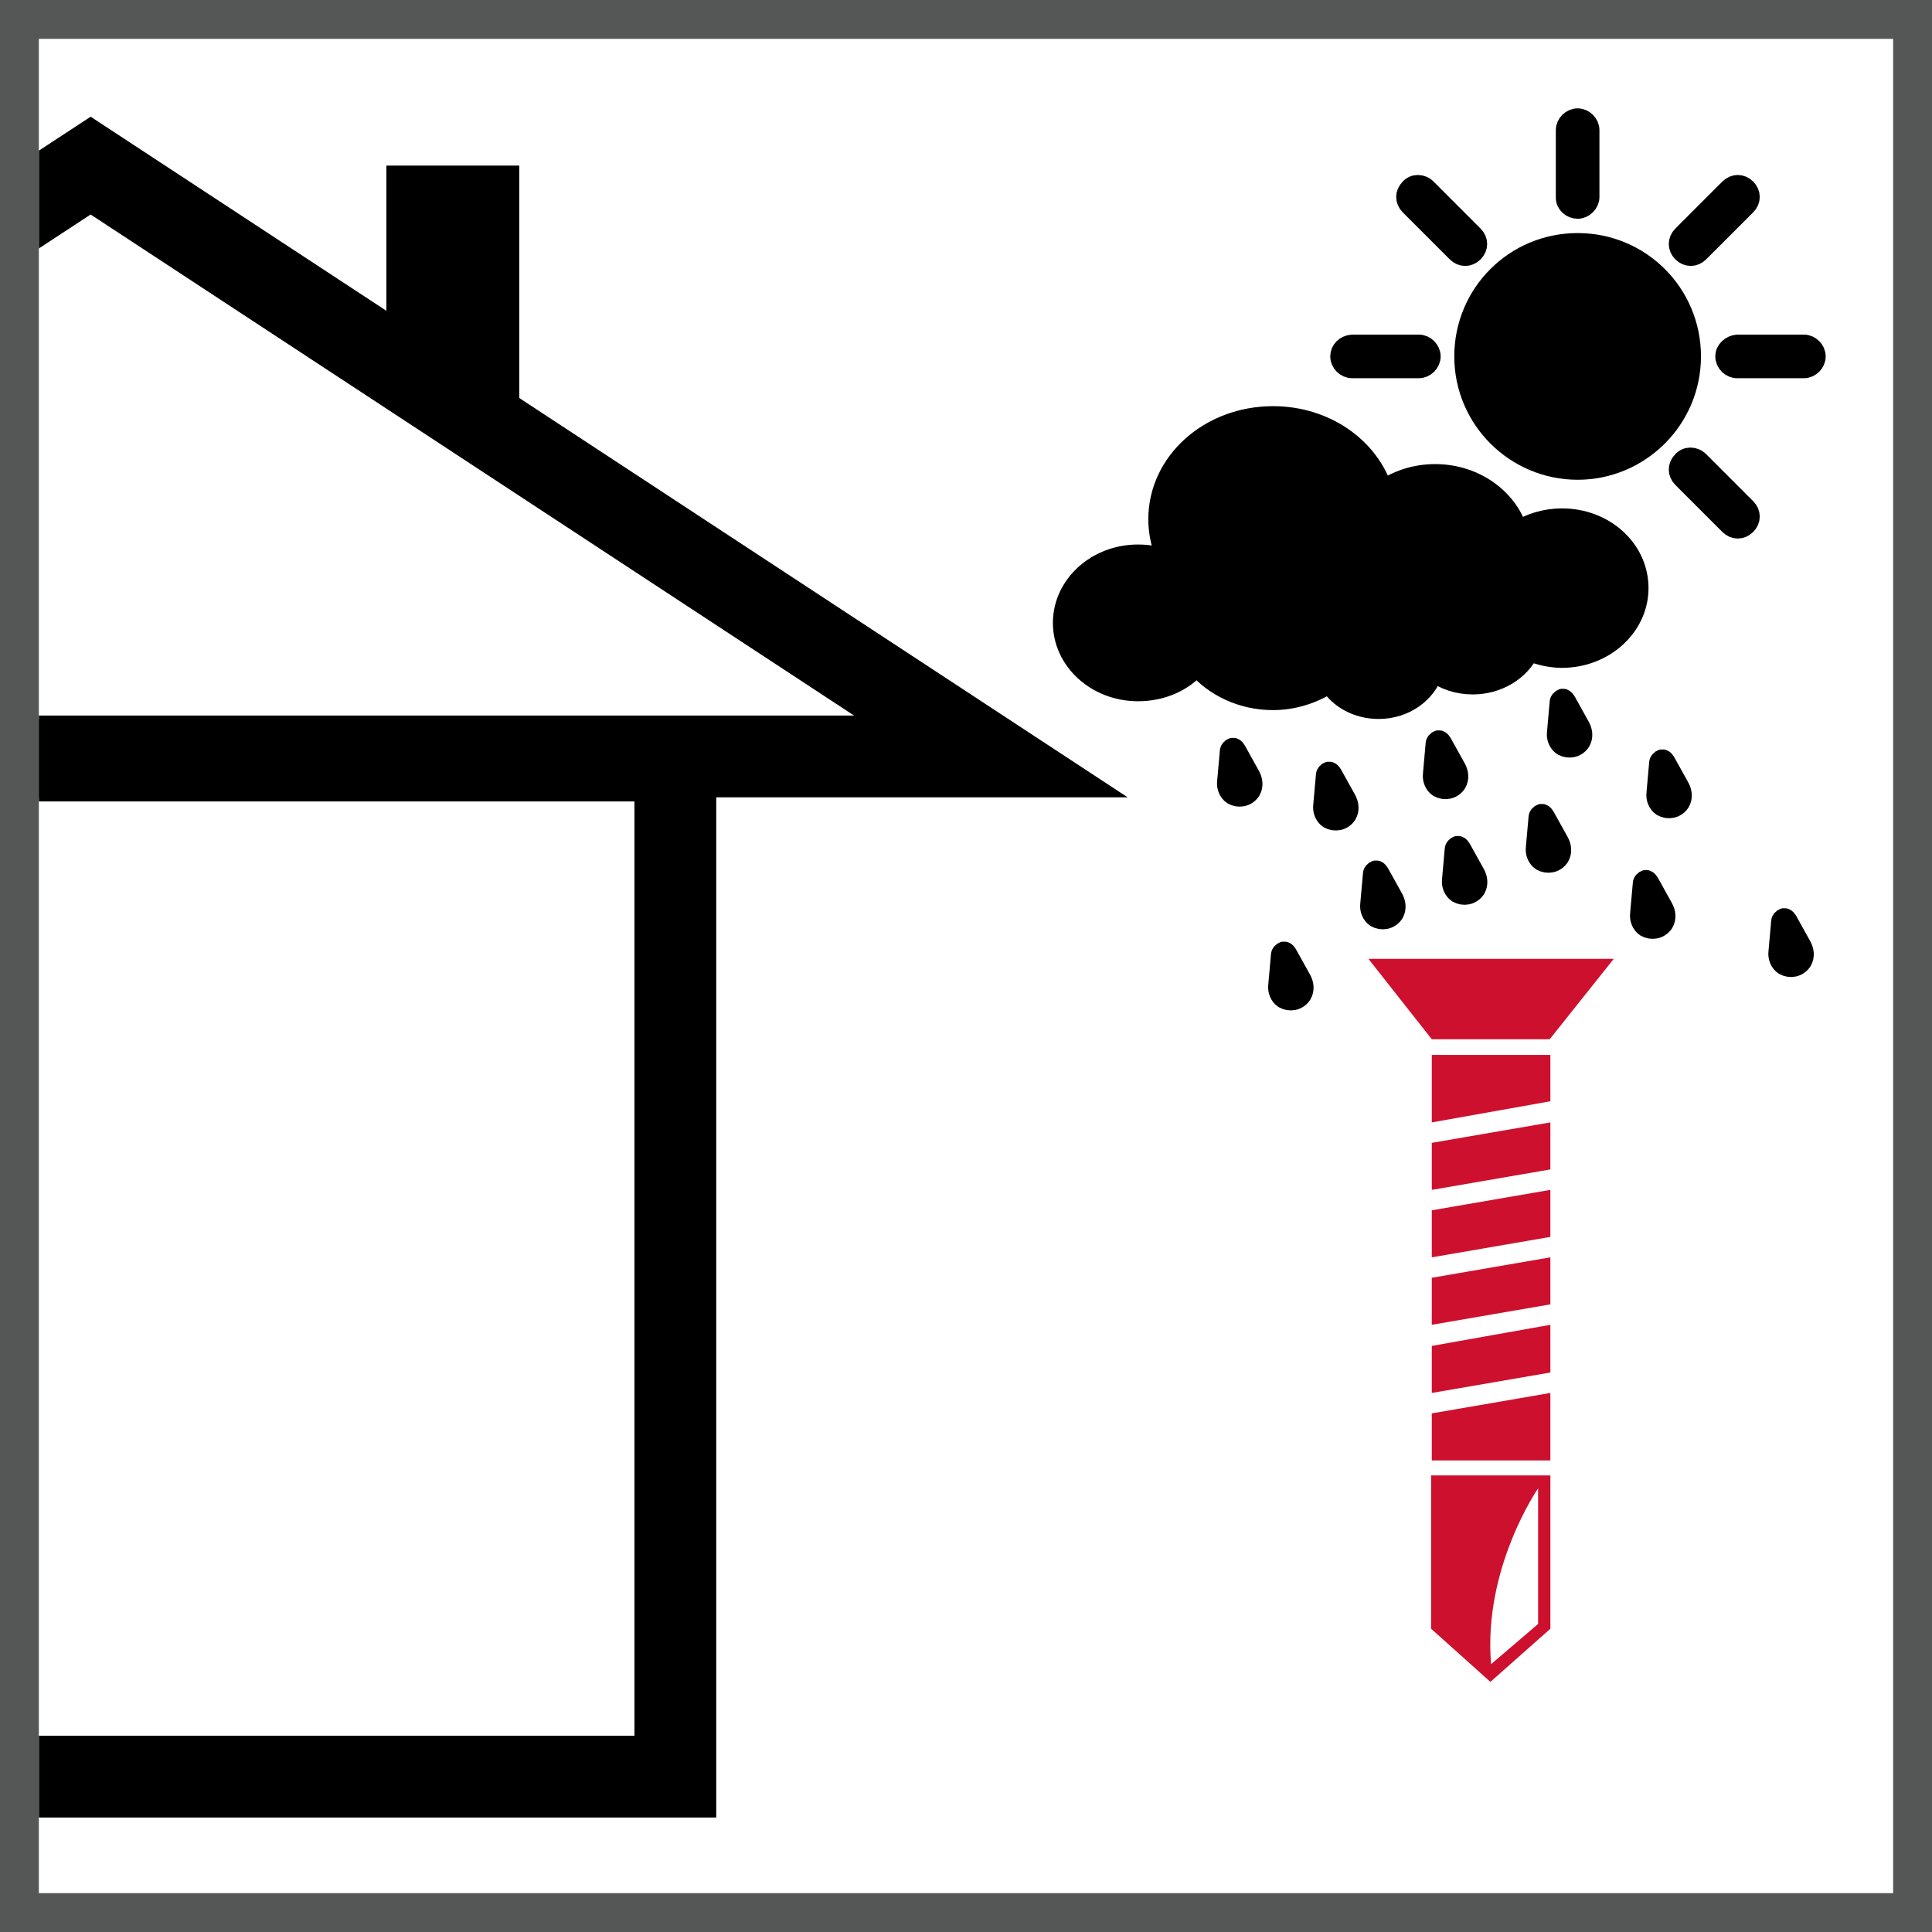
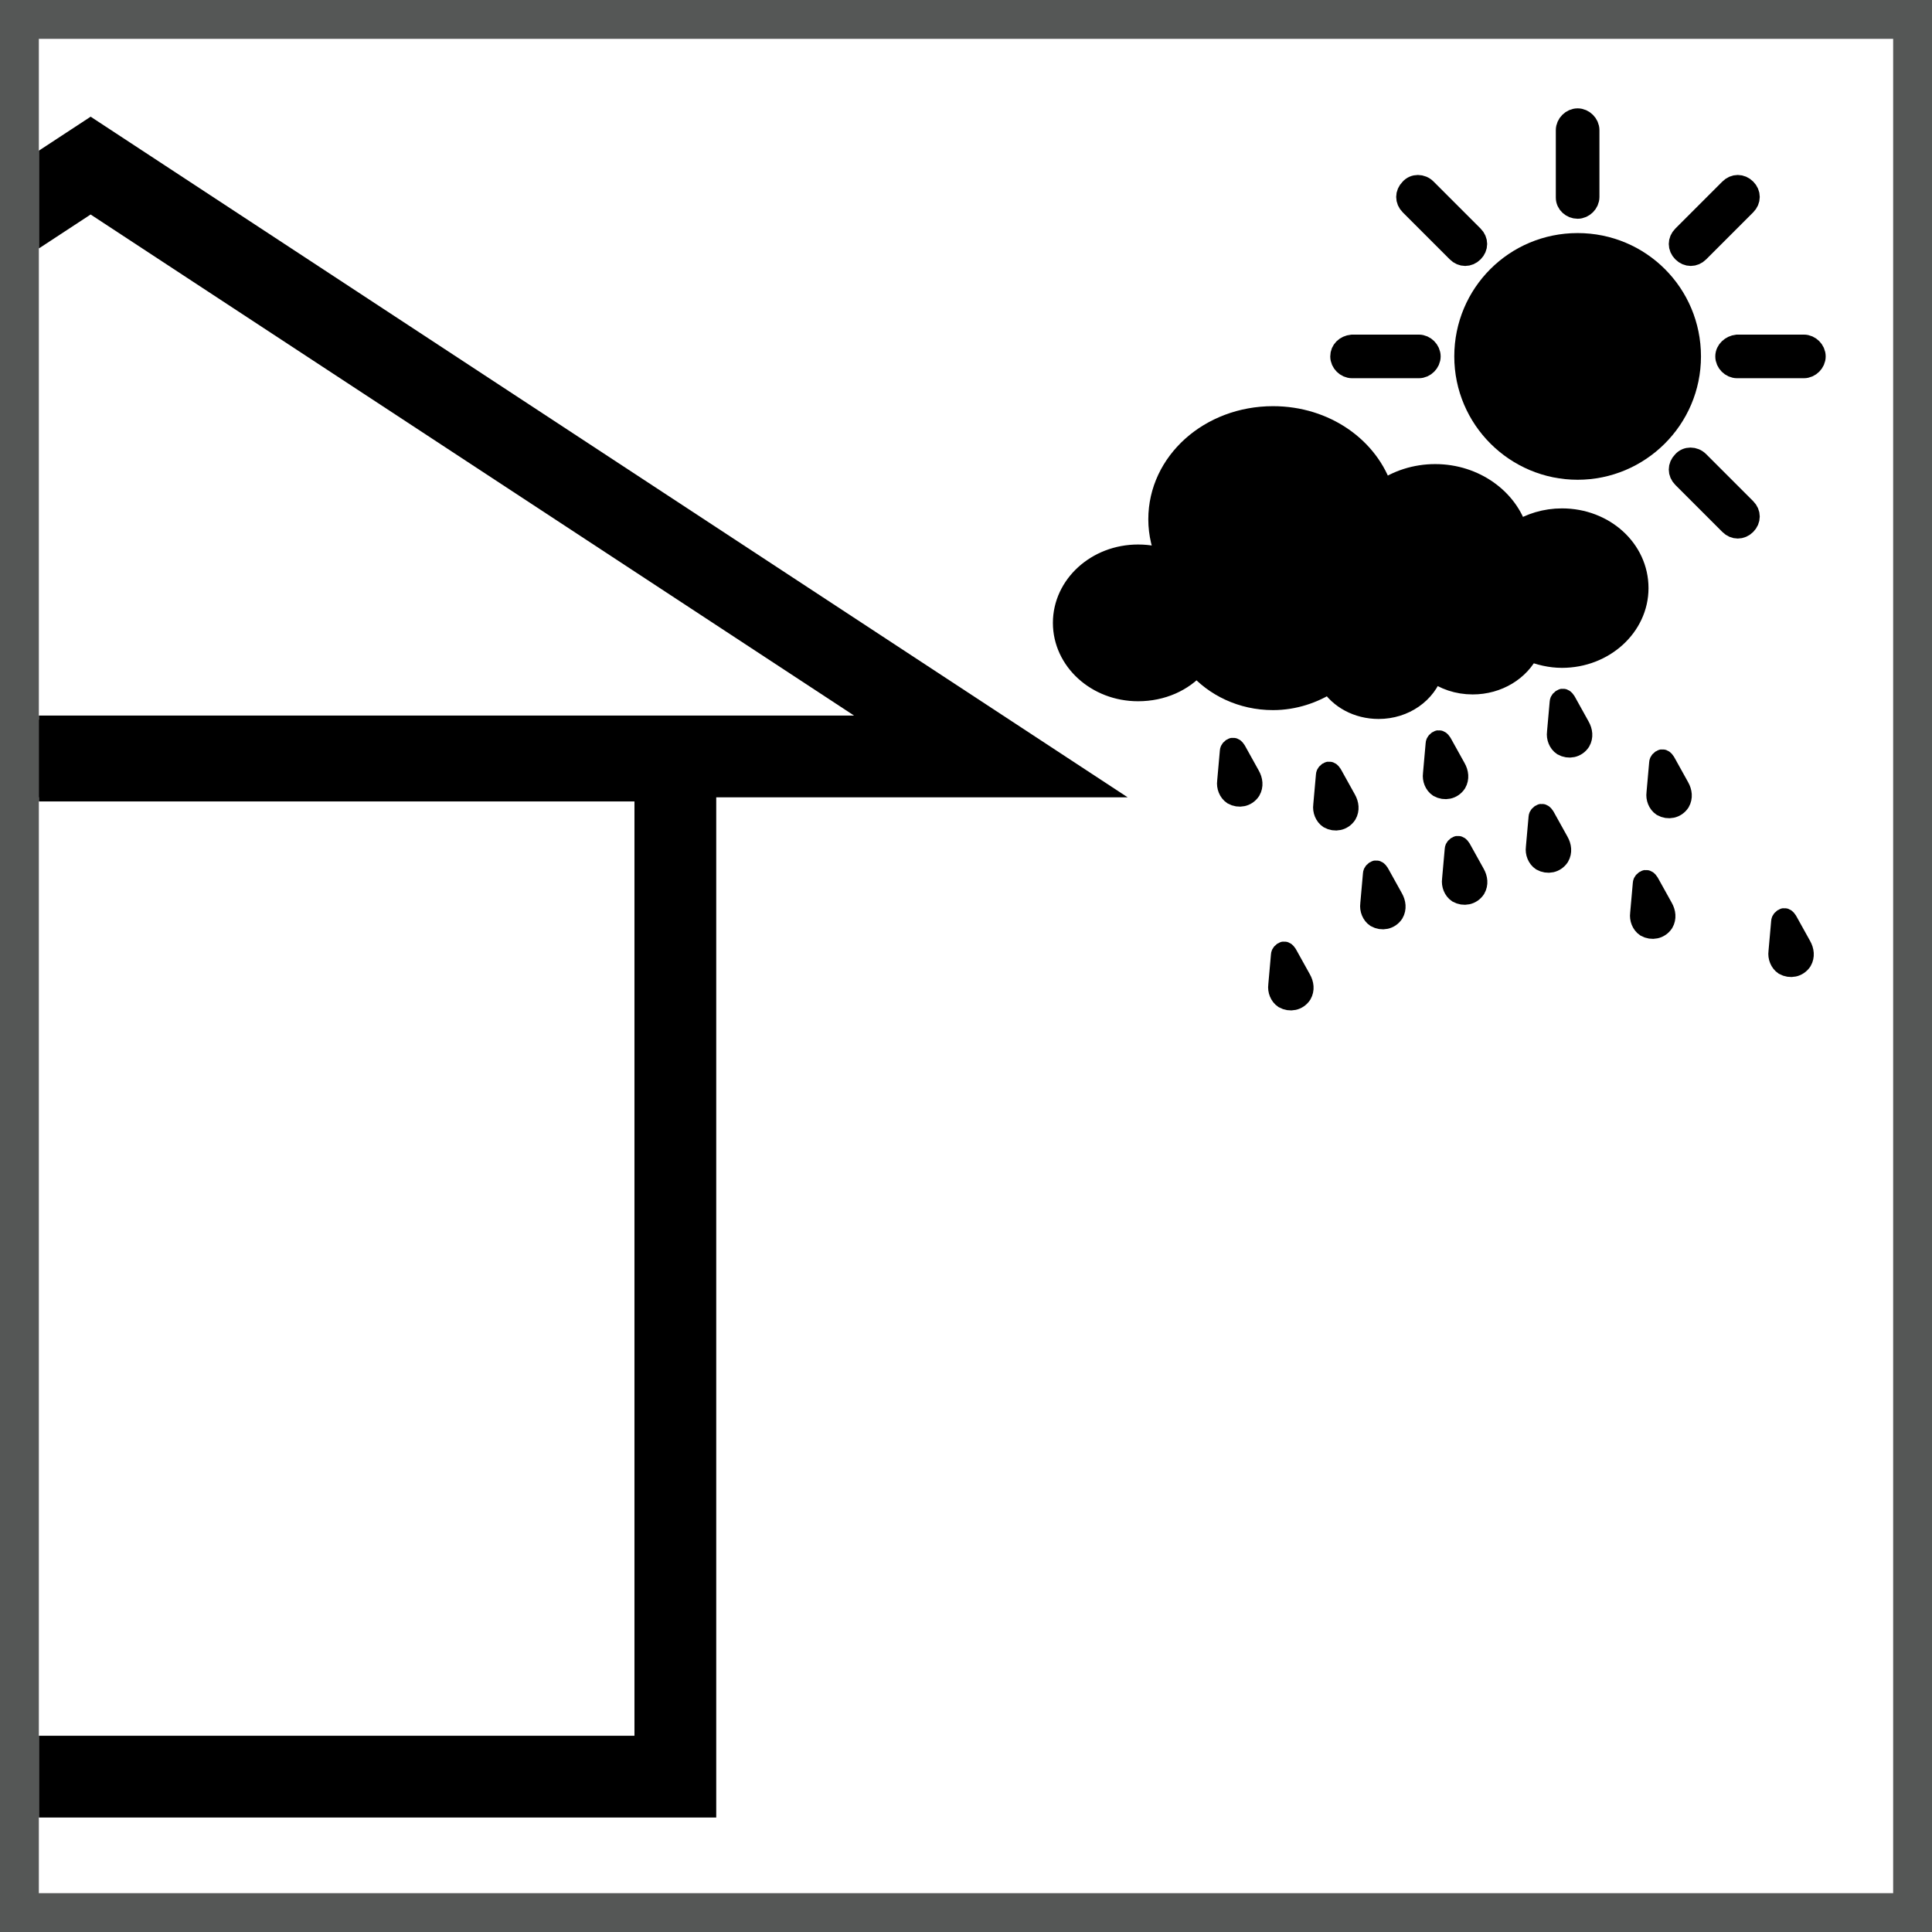
<svg xmlns="http://www.w3.org/2000/svg" xmlns:xlink="http://www.w3.org/1999/xlink" xml:space="preserve" viewBox="0 0 283.5 283.5">
  <style>.st0{display:none}.st5{stroke:#000;stroke-width:3;stroke-miterlimit:10}.st6{fill:#cd102e}.st9{display:inline}.st11{fill:none;stroke:#6f7070;stroke-width:1.000000e-02;stroke-linejoin:round;stroke-miterlimit:10}</style>
  <g id="Ebene_7">
    <defs>
      <path id="SVGID_1_" d="M5.7 5.7h272.1v272.1H5.7z" />
    </defs>
    <clipPath id="SVGID_00000129926313616560136890000018069869169342341544_">
      <use xlink:href="#SVGID_1_" style="overflow:visible" />
    </clipPath>
    <g style="clip-path:url(#SVGID_00000129926313616560136890000018069869169342341544_)">
      <path d="M-73.2 111.6H99.1v149.1H-73.2z" style="fill:none;stroke:#000;stroke-width:12" />
-       <path d="M56.7 24.3h19.5v34.6H56.7z" />
      <path d="M145.4 111 13.3 24.3-118.9 111z" style="fill:none;stroke:#000;stroke-width:12;stroke-miterlimit:10" />
    </g>
    <path d="M231.5 68.9c9.1 0 16.6-7.4 16.6-16.6s-7.4-16.6-16.6-16.6-16.6 7.4-16.6 16.6 7.5 16.6 16.6 16.6z" class="st5" />
    <path d="M231.5 39.2c7.3 0 13.2 5.9 13.2 13.2s-5.9 13.2-13.2 13.2-13.2-5.9-13.2-13.2 6-13.2 13.2-13.2zM231.5 30.6c.9 0 1.7-.8 1.7-1.7v-9.8c0-.9-.8-1.7-1.7-1.7s-1.7.8-1.7 1.7V29c0 .9.8 1.6 1.7 1.6zM246.9 37c.7.7 1.7.7 2.4 0l6.9-6.9c.7-.7.7-1.7 0-2.4s-1.7-.7-2.4 0l-6.9 6.9c-.7.7-.7 1.7 0 2.4zM253.2 52.3c0 .9.8 1.7 1.7 1.7h9.8c.9 0 1.7-.8 1.7-1.7s-.8-1.7-1.7-1.7h-9.8c-.9.1-1.7.8-1.7 1.7zM196.7 52.3c0 .9.8 1.7 1.7 1.7h9.8c.9 0 1.7-.8 1.7-1.7s-.8-1.7-1.7-1.7h-9.8c-1 .1-1.7.8-1.7 1.7zM246.9 67.7c-.7.7-.7 1.7 0 2.4l6.9 6.9c.7.7 1.7.7 2.4 0s.7-1.7 0-2.4l-6.9-6.9c-.7-.7-1.8-.7-2.4 0zM206.9 27.7c-.7.7-.7 1.7 0 2.4l6.9 6.9c.7.7 1.7.7 2.4 0s.7-1.7 0-2.4l-6.9-6.9c-.7-.7-1.8-.7-2.4 0z" class="st5" />
    <defs>
      <path id="SVGID_00000025409283066039862040000008330795527432251055_" d="M202.9 72c2.1-1.5 4.8-2.4 7.7-2.4 5.8 0 10.7 3.6 12.1 8.4 1.8-1.2 4.1-1.9 6.5-1.9 6.2 0 11.2 4.5 11.2 10.2 0 5.6-5 10.2-11.2 10.2-1.7 0-3.3-.4-4.8-1-1.4 2.9-4.6 4.9-8.3 4.9-2.2 0-4.2-.7-5.8-1.9-1 3.2-4.2 5.5-8 5.5-3.1 0-5.8-1.5-7.2-3.8-2.3 1.5-5.2 2.5-8.3 2.5-4.6 0-8.6-2-11.2-5-2 2.3-5.1 3.7-8.6 3.7-6.1 0-11-4.5-11-10s4.9-10 11-10c1.6 0 3.1.3 4.4.8-.9-1.8-1.4-3.9-1.4-6 0-8.4 7.5-15.1 16.8-15.1 7.7 0 14.1 4.6 16.1 10.9" />
    </defs>
    <use xlink:href="#SVGID_00000025409283066039862040000008330795527432251055_" style="overflow:visible" />
    <clipPath id="SVGID_00000116197611214428284980000009440655372496055452_">
      <use xlink:href="#SVGID_00000025409283066039862040000008330795527432251055_" style="overflow:visible" />
    </clipPath>
    <use xlink:href="#SVGID_00000025409283066039862040000008330795527432251055_" style="overflow:visible;fill:none;stroke:#000;stroke-width:3;stroke-miterlimit:10" />
    <path d="M201.1 132.7c-.1.7.2 1.5.8 1.9.9.5 2 .3 2.6-.6.4-.7.3-1.5-.1-2.2l-2-3.6s-.3-.6-.6-.4-.3.4-.3.4l-.4 4.5M228.5 107.5c-.1.7.2 1.5.8 1.9.9.5 2 .3 2.6-.6.4-.7.3-1.5-.1-2.2l-2-3.6s-.3-.6-.6-.4-.3.4-.3.4l-.4 4.5M243.1 116.4c-.1.7.2 1.5.8 1.9.9.5 2 .3 2.6-.6.4-.7.3-1.5-.1-2.2l-2-3.6s-.3-.6-.6-.4-.3.4-.3.4l-.4 4.5M225.4 124.4c-.1.7.2 1.5.8 1.9.9.5 2 .3 2.6-.6.4-.7.3-1.5-.1-2.2l-2-3.6s-.3-.6-.6-.4-.3.4-.3.4l-.4 4.5M240.7 134.1c-.1.7.2 1.5.8 1.9.9.5 2 .3 2.6-.6.4-.7.3-1.5-.1-2.2l-2-3.6s-.3-.6-.6-.4-.3.4-.3.4l-.4 4.5M187.6 144.6c-.1.7.2 1.5.8 1.9.9.5 2 .3 2.6-.6.4-.7.3-1.5-.1-2.2l-2-3.6s-.3-.6-.6-.4-.3.4-.3.4l-.4 4.5M210.3 113.6c-.1.7.2 1.5.8 1.9.9.5 2 .3 2.6-.6.4-.7.3-1.5-.1-2.2l-2-3.6s-.3-.6-.6-.4-.3.4-.3.4l-.4 4.5M213.1 129.1c-.1.7.2 1.5.8 1.9.9.5 2 .3 2.6-.6.4-.7.3-1.5-.1-2.2l-2-3.6s-.3-.6-.6-.4-.3.4-.3.4l-.4 4.5M194.2 118.2c-.1.7.2 1.5.8 1.9.9.5 2 .3 2.6-.6.4-.7.3-1.5-.1-2.2l-2-3.6s-.3-.6-.6-.4-.3.4-.3.4l-.4 4.5M180.1 114.7c-.1.7.2 1.5.8 1.9.9.5 2 .3 2.6-.6.4-.7.3-1.5-.1-2.2l-2-3.6s-.3-.6-.6-.4-.3.4-.3.4l-.4 4.5M261 139.7c-.1.7.2 1.5.8 1.9.9.5 2 .3 2.6-.6.4-.7.3-1.5-.1-2.2l-2-3.6s-.3-.6-.6-.4-.3.4-.3.4l-.4 4.5" class="st5" />
-     <path d="m210.1 164.7 17.4-3.1v-6.8h-17.4zM200.8 140.7l9.3 11.8h17.3l9.4-11.8zM225.7 238.3l-6.9 5.9c-1.2-14.1 6.9-25.8 6.9-25.8zm1.8.7v-22.5H210V239l8.7 7.8zM210.1 214.3h17.4v-9.9l-17.4 3zM210.1 204.4l17.4-3v-7l-17.4 3.1zM210.1 194.4l17.4-3v-6.9l-17.4 3zM210.1 184.5l17.4-3v-6.9l-17.4 3zM210.1 174.6l17.4-3v-6.9l-17.4 3z" class="st6" />
  </g>
  <path id="Frame" d="M283.5 283.5H0V0h283.5zM5.7 277.8h272.1V5.7H5.7z" style="fill:#555756" />
</svg>